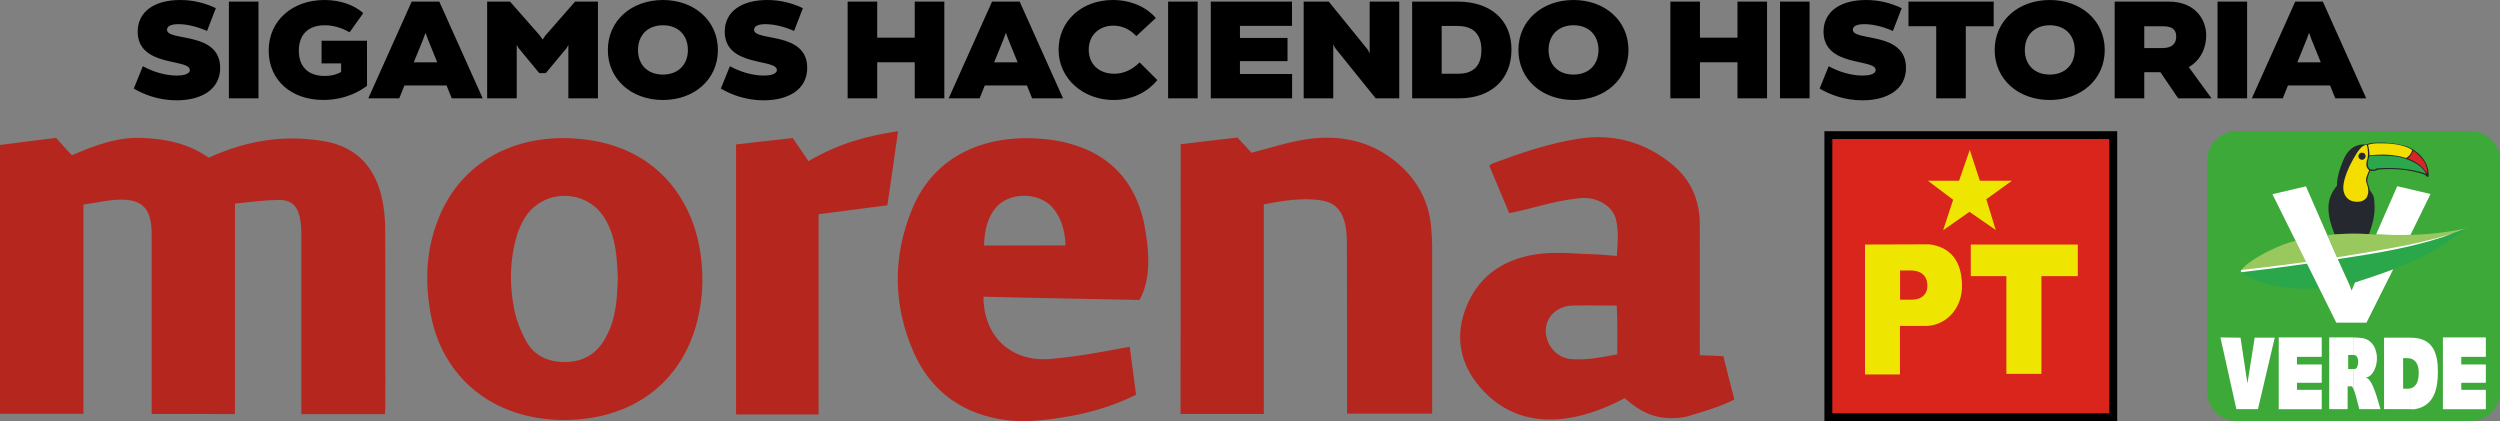
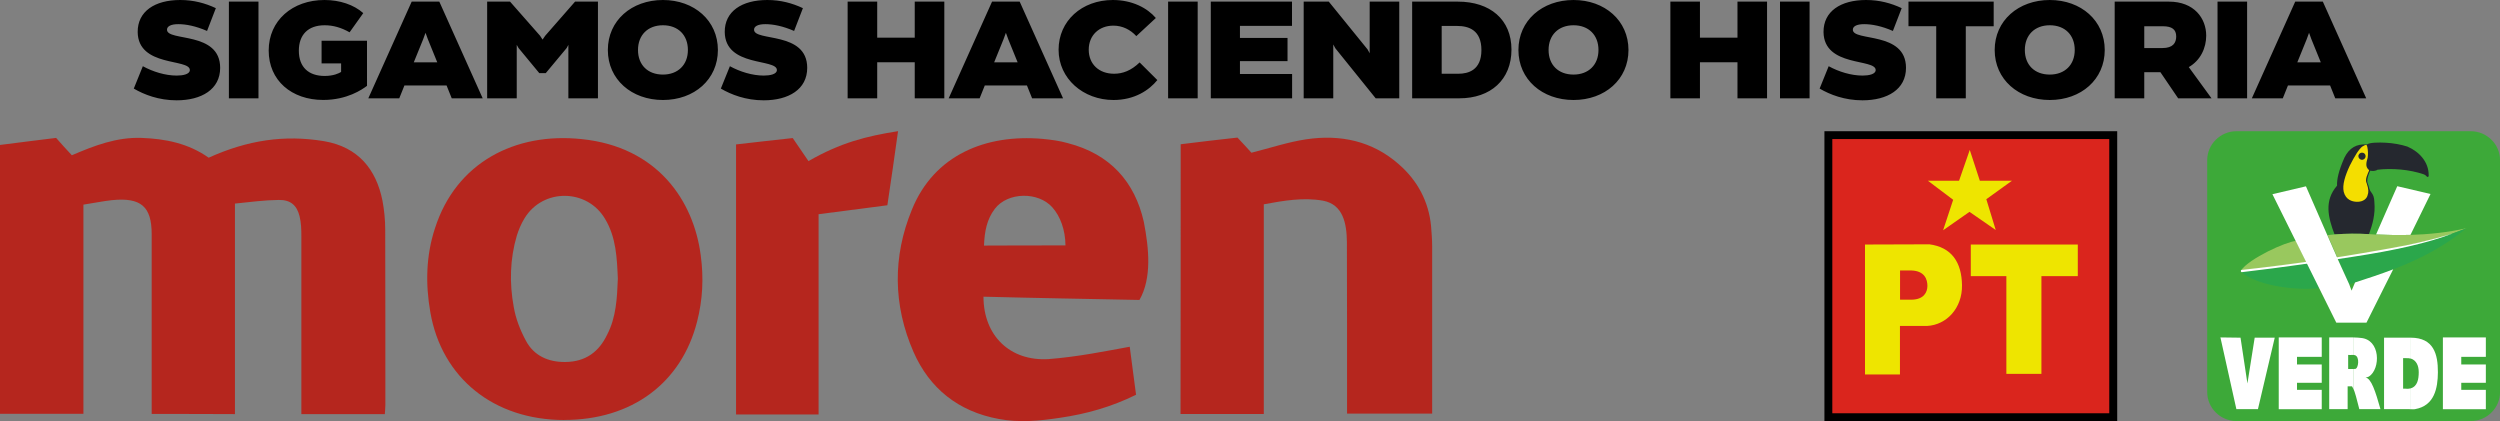
<svg xmlns="http://www.w3.org/2000/svg" id="svg8" viewBox="0 0 475 80">
  <rect x="0" y="0" width="475" height="80" fill="#808080" stroke="none" />
  <defs>
    <style>.cls-1{fill:#fff;}.cls-1,.cls-2,.cls-3,.cls-4,.cls-5,.cls-6,.cls-7,.cls-8,.cls-9,.cls-10,.cls-11,.cls-12,.cls-13{stroke-width:0px;}.cls-1,.cls-3,.cls-4,.cls-5,.cls-6,.cls-8,.cls-11,.cls-12,.cls-13{fill-rule:evenodd;}.cls-2{fill:#000;}.cls-3{fill:#f4de00;}.cls-4{fill:#3da939;}.cls-5{fill:#eee500;}.cls-6{fill:#25282f;}.cls-7{fill:none;}.cls-8{fill:#99c85e;}.cls-9{fill:#da251d;}.cls-10{fill:#b5261e;}.cls-11{fill:#2ba74b;}.cls-12{fill:#d82623;}.cls-13{fill:#2ca74b;}</style>
  </defs>
  <g id="layer1">
    <g id="g3">
      <path id="text2" class="cls-2" d="M31.73 5.64c0-.6.66-1.05 2.15-1.05s3.34.37 5.46 1.29l1.67-4.33C38.99.6 36.79.0 34.24.0c-4.82.0-8.11 2.15-8.08 6.09.08 6.72 9.91 4.99 9.91 7.22.0.81-1.35 1.05-2.49 1.05-2.17.0-4.53-.73-6.44-1.78l-1.72 4.25c1.96 1.15 4.74 2.23 8.14 2.23 4.72.0 8.27-2.07 8.27-6.17.0-7.01-10.1-4.96-10.1-7.24zM49.11.31h-5.62v18.37h5.62V.31zM69.74 7.74H61.1v4.3h3.71v1.63c-.42.26-1.43.76-3.13.76-3 0-4.9-1.63-4.9-4.8.0-2.99 1.72-4.83 4.9-4.83 1.64.0 3.18.45 4.74 1.34l2.6-3.65c-1.8-1.6-4.48-2.49-7.37-2.49-6.1.0-10.6 3.91-10.6 9.6s4.35 9.39 10.36 9.39c4.56.0 7.4-1.99 8.32-2.68V7.74zM85.83 18.68h5.88L83.47.31h-5.25l-8.24 18.37h5.88l.98-2.44h8.01l.98 2.44zM78.62 11.84l1.78-4.38.45-1.23.45 1.23 1.78 4.38h-4.45zM113.61.31h-4.35l-5.67 6.48-.5.73-.48-.73-5.7-6.48h-4.35v18.37h5.62V8.52l.34.6 3.95 4.78h1.22l3.98-4.78.32-.6v10.16h5.62V.31zM125.96.0c-5.97.0-10.47 3.91-10.47 9.5S120 19 125.96 19s10.44-3.91 10.44-9.5S131.9.0 125.96.0zm0 14.17c-2.89.0-4.74-1.84-4.74-4.67s1.86-4.7 4.74-4.7 4.74 1.86 4.74 4.7-1.91 4.67-4.74 4.67zm17.31-8.53c0-.6.66-1.05 2.15-1.05s3.34.37 5.46 1.29l1.67-4.33C150.53.6 148.33.0 145.79.0 140.96.0 137.67 2.15 137.7 6.09c.08 6.72 9.91 4.99 9.91 7.22.0.81-1.35 1.05-2.49 1.05-2.17.0-4.53-.73-6.44-1.78l-1.72 4.25c1.96 1.15 4.74 2.23 8.14 2.23 4.72.0 8.27-2.07 8.27-6.17.0-7.01-10.1-4.96-10.1-7.24h0zM173.8.31v6.85h-7.13V.31h-5.62v18.37h5.62v-6.85h7.13v6.85h5.62V.31h-5.62zm22.3 18.37h5.88L193.74.31h-5.25l-8.24 18.37h5.88l.98-2.44h8.01l.98 2.44zM188.89 11.84l1.78-4.38.45-1.23.45 1.23 1.78 4.38h-4.45zm31.01 3.38-3.37-3.36c-1.62 1.57-3.23 2.15-4.85 2.15-2.89.0-4.82-1.84-4.82-4.57s1.96-4.57 4.69-4.57c1.7.0 3.23.76 4.35 1.99l3.71-3.44C217.99 1.52 215.13.0 211.44.0c-5.88.0-10.31 3.96-10.31 9.45S205.82 19 211.57 19c4.03.0 6.79-1.89 8.32-3.78zM227.56.31h-5.62v18.37h5.62V.31zm8.03 4.6h9.89V.31h-15.43v18.37h15.45v-4.62h-9.91v-2.44h9.04V7.21h-9.04V4.9zM265.86.31h-5.62v9.81l-.4-.73-7.37-9.08h-4.77v18.37h5.62V8.45l.4.73 7.66 9.5h4.48V.31zM277 .31h-8.69v18.37h8.96c5.96.0 9.91-3.54 9.91-9.26s-4.06-9.11-10.18-9.11h0zM276.86 4.93c2.17.0 4.61.76 4.61 4.59s-2.52 4.49-4.37 4.49h-3.18V4.93h2.94zM298.97.0c-5.96.0-10.47 3.91-10.47 9.5s4.51 9.5 10.47 9.5 10.44-3.91 10.44-9.5S304.91.0 298.97.0zm0 14.17c-2.89.0-4.74-1.84-4.74-4.67s1.86-4.7 4.74-4.7 4.74 1.86 4.74 4.7-1.91 4.67-4.74 4.67zM330.12.31v6.85h-7.13V.31h-5.62v18.37h5.62v-6.85h7.13v6.85h5.62V.31h-5.62zm13.7.0h-5.62v18.37h5.62V.31zM352.04 5.64c0-.6.66-1.05 2.15-1.05s3.34.37 5.46 1.29l1.67-4.33C359.3.6 357.1.0 354.55.0c-4.82.0-8.11 2.15-8.08 6.09.08 6.72 9.91 4.99 9.91 7.22.0.81-1.35 1.05-2.49 1.05-2.17.0-4.53-.73-6.44-1.78l-1.72 4.25c1.96 1.15 4.74 2.23 8.14 2.23 4.72.0 8.27-2.07 8.27-6.17.0-7.01-10.1-4.96-10.1-7.24zM378.81.31h-16.2v4.67h5.27v13.7h5.62V4.99h5.3V.31zM389.46.0c-5.96.0-10.47 3.91-10.47 9.5s4.51 9.5 10.47 9.5 10.44-3.91 10.44-9.5S395.4.0 389.46.0zm0 14.17c-2.89.0-4.74-1.84-4.74-4.67s1.86-4.7 4.74-4.7 4.74 1.86 4.74 4.7-1.91 4.67-4.74 4.67zm24.39 4.51h6.34l-4.32-5.93c2.25-1.29 3.31-3.67 3.31-5.98.0-3.28-2.28-6.46-7.08-6.46h-10.31v18.37h5.62v-4.96h3.07l3.37 4.96zM407.41 4.99h3.55c1.7.0 2.52.6 2.52 1.94.0 1.21-.61 2.2-2.62 2.2h-3.45V4.98zM426.95.31h-5.62v18.37h5.62V.31zM443.7 18.68h5.88L441.34.31h-5.25l-8.24 18.37h5.88l.98-2.44h8.01l.98 2.44zM436.49 11.84l1.78-4.38.45-1.23.45 1.23 1.78 4.38h-4.45z" />
      <g id="g2">
        <g id="g1022">
          <path id="path18" class="cls-4" d="M424.94 24.93h44.5c3.06.0 5.57 2.48 5.57 5.5V74.5c0 3.02-2.51 5.5-5.57 5.5h-44.5c-3.06.0-5.57-2.48-5.57-5.5V30.43c0-3.02 2.51-5.5 5.57-5.5z" />
          <g id="g991">
            <polygon id="polygon20" class="cls-1" points="428.39 64.16 432.2 64.16 429.01 77.73 424.91 77.73 421.88 64.11 425.7 64.16 427.01 72.86 428.39 64.16" />
            <polygon id="polygon22" class="cls-1" points="441.13 72.73 436.43 72.73 436.43 74.07 441.13 74.07 441.13 77.75 432.96 77.75 432.96 64.11 441.13 64.11 441.13 67.8 436.43 67.8 436.43 69.25 441.13 69.25 441.13 72.73" />
            <path id="path24" class="cls-1" d="M447.11 64.11c.67.0 1.13.07 1.38.09 3.84.25 3.86 5.89 1.61 7.34-.16.09-.37.16-.64.18 1.1.23 1.86 2.59 2.83 6.02h-4.02c-.48-1.93-.83-3.25-1.15-3.95v-3.68c.11.0.23-.02.37-.02.62-.05.9-2.34-.07-2.61-.12-.02-.21-.02-.3-.05v-3.32h0zm-4.56 13.64V64.11h4.55v3.32c-.18.0-.37.02-.58.02l-.37-.02v2.68h.94v3.68c-.07-.16-.14-.27-.21-.39h-.83v4.34h-3.52z" />
            <path id="path26" class="cls-1" d="M458.07 64.16c4.32.02 5.15 3.11 5.13 6.59-.02 2.98-.64 6.32-4.3 6.98-.3.07-.58.02-.83.02v-3.98c1.24-.36 1.49-1.73 1.49-3.05.0-1.25-.46-2.25-1.49-2.59v-3.98h0zM452.97 64.16h5.11v3.98c-.3-.09-.67-.11-1.08-.09h-.41v5.8h.48c.39.05.74.0 1.01-.07v3.98c-.09-.02-.18-.02-.28-.02h-4.83V64.17h0z" />
            <polygon id="polygon28" class="cls-1" points="472.31 72.73 467.64 72.73 467.64 74.07 472.31 74.07 472.31 77.75 464.15 77.75 464.15 64.11 472.31 64.11 472.31 67.8 467.64 67.8 467.64 69.25 472.31 69.25 472.31 72.73" />
            <g id="_133566392">
              <path id="_133567232" class="cls-8" d="M425.79 51.38c4.17-.41 8.32-.95 12.47-1.55l-2.02-4.06c-1.91.16-8.87 3.32-10.45 5.61z" />
              <path id="_133566760" class="cls-11" d="M425.88 51.68c2.6 2.39 9.72 3.62 14.81 3.06l-2.34-4.7c-4.17.54-8.33 1.1-12.48 1.64z" />
            </g>
            <g id="_133765488">
              <path id="_133766208" class="cls-7" d="M446.85 55.2l.66-1.55c-.39.13-.78.25-1.17.38l.51 1.17z" />
              <path id="_133765824" class="cls-7" d="M447.51 53.65c-.39.13-.78.25-1.17.38l.51 1.17.66-1.55z" />
            </g>
            <g id="_133758424">
              <path id="_133764640" class="cls-1" d="M457.99 44.63l3.81-7.77-6.32-1.48-2.39 5.43-1.64 3.75s.02.0.03.0c2.15.09 4.32.13 6.52.07h0z" />
              <g id="g38">
                <g id="g40">
                  <path id="_133763056" class="cls-6" d="M450.11 44.48c.65-1.81 1.24-3.71 1.02-6.12-.02-.86-.23-1.32-.48-1.66-.23-.27-.39-.57-.48-.86-.07-.39-.18-.68-.28-.91-.16-.39-.11-.66-.09-.86.11-.59.3-1.14.55-1.64.41.11 1.07.06 1.36-.18 2.74-.32 6.07-.07 8.85.89.18.09.35.18.48.34.11.23.46.18.41-.18.02-2.52-1.79-4.48-4.05-5.45-1.2-.39-2.71-.66-4.09-.73-1.29-.07-3.1-.07-3.59.34-1.95-.18-3.38.66-4.28 2.5-1.1 2.5-1.45 4.11-1.4 5.32-2.48 2.85-1.71 6.03-.47 9.27 2.16-.17 4.34-.18 6.54-.06h0z" />
                  <path id="_133762176" class="cls-8" d="M457.99 44.63c-2.2.06-4.37.02-6.52-.06-.01.0-.02.0-.03.0-.44-.03-.89-.06-1.33-.09-2.2-.12-4.37-.11-6.54.06-.45.04-.89.08-1.33.13l1.9 4.34c4.91-.72 9.54-1.54 13.75-2.51 4.05-.8 7.66-1.86 10.74-3.14-3.65.82-7.18 1.17-10.64 1.27h0z" />
                </g>
                <g id="g44">
                  <path id="_133761272" class="cls-7" d="M447.51 53.65c-.39.13-.78.25-1.17.38l.51 1.17.66-1.55z" />
                  <path id="_133760168" class="cls-11" d="M452.83 47.68c-2.82.45-5.74 1-8.63 1.45h-.01c.69 1.64 1.44 3.26 2.16 4.9.01.0.14-.05.15-.06.39-.13.63-.2 1.02-.32 2.44-.79 4.86-1.58 7.25-2.5 4.73-1.81 9.36-4.11 13.89-7.8-4.99 2-10.28 3.41-15.82 4.32h0z" />
                  <path id="_133759440" class="cls-1" d="M444.14 49.15h.01l-.06-.13-1.9-4.34-4.06-9.28-6.37 1.5 4.42 8.89 2.02 4.06.1.2 2.34 4.7 3.26 6.56h5.73l3.4-6.8 1.68-3.34c-2.39.92-4.81 1.71-7.25 2.5l-.66 1.55-.45-1.2-2.22-4.87z" />
                </g>
              </g>
            </g>
            <path id="path49" class="cls-1" d="M425.88 51.29c10.03-1.09 20.28-2.59 31.07-4.64 3.47-.68 6.74-1.59 9.11-2.3-4.69 1.8-11.04 3.23-18.93 4.43-6.14.95-13.18 2-21.18 2.93-.23.02-.25-.39-.07-.43z" />
-             <path id="path51" class="cls-12" d="M457.5 30.16c.28-.2.85-1.11 1.06-1.5 1.91 1.39 2.71 2.84 2.58 4.3-.83-1.27-1.98-2.3-3.63-2.8z" />
-             <path id="path53" class="cls-3" d="M449.91 27.54c.83-.36 1.86-.32 3.06-.3 2.02.0 4.46.5 5.36 1.3-.25.73-.67 1.2-1.15 1.48-2.41-.75-4.74-.73-6.99-.52.0-.64-.07-1.34-.28-1.95z" />
-             <path id="path55" class="cls-13" d="M450.16 29.72c.02-.09.0-.16 2.14-.14 1.82.02 3.52.02 5.22.77 1.77.66 2.85 1.57 3.45 2.68-1.61-.61-3.38-.89-5.2-1.05-1.38-.09-2.76-.09-4.16.02-.21.0-.16.4-1.26.16-.41-.27-.58-.82-.41-1.59.05-.36.14-.59.23-.86h0z" />
            <path id="path57" class="cls-3" d="M448.85 27.84c.3-.18.55-.32.71-.3.16.02.18.2.23.39.14.61.16 1.41.07 2.02-.28.95-.44 1.68.12 2.23.18.14.18.25.05.43-.13.4-.76 1.46-.35 2.25.39 1.11.35 1.73.18 2.16-.12.66-.78 1.36-2.07 1.32-.87-.02-2.09-.36-2.48-1.89-.3-1.3.25-3.05 1.15-4.98.9-1.77 1.7-3.11 2.39-3.64z" />
            <path id="path59" class="cls-6" d="M448.78 30.36c.39.0.69-.32.69-.68.0-.39-.3-.68-.69-.68-.37.0-.69.3-.69.68.0.36.32.68.69.68z" />
          </g>
        </g>
        <g id="g2061">
          <rect id="rect1076" class="cls-2" x="346.64" y="24.93" width="55.63" height="55.07" />
          <g id="g2053">
            <rect id="rect1078" class="cls-9" x="348.14" y="26.42" width="52.62" height="52.1" />
            <g id="g1112">
              <path id="path63" class="cls-5" d="M366.53 46.42c-4.08.0-8.1.03-12.18.04v24.69h6.64v-9.22h5.16c3.71-.2 6.69-3.38 6.63-7.73-.06-4.36-1.96-7.24-6.26-7.79zM374.45 46.46v6h6.76v18.58h6.66V52.46h6.91v-6h-20.33zM361 51.39h2.16c2.55.08 3.05 1.73 3.05 2.93-.01 1.19-.66 2.58-2.99 2.62h-2.21V51.4z" />
              <path id="path1107" class="cls-5" d="M374.25 28.5l-2.03 5.84h-5.92l4.8 3.62-1.91 5.79 5.01-3.5 4.99 3.45-1.79-5.85 4.87-3.51h-6.1l-1.91-5.84z" />
            </g>
          </g>
        </g>
        <g id="g1403">
          <path id="path75" class="cls-10" d="M28.82 78.65V44.5c0-5.26-2.03-7.03-7.57-6.47-1.79.2-3.47.56-5.4.85v39.74H0V27.54c3.47-.46 7.05-.88 10.66-1.34.96 1.11 1.93 2.16 2.99 3.3 4.26-1.83 8.5-3.46 13.21-3.3 4.61.16 8.94 1.05 12.79 3.76 7.4-3.34 14.36-4.39 21.91-3.14 6.5 1.11 9.91 5.33 11.11 11.31.34 1.8.52 3.69.52 5.49.03 11.11.03 22.22.03 33.33.0.56-.07 1.08-.1 1.73H57.26V44.95c0-1.27-.03-2.61-.34-3.86-.52-2.09-1.72-3.14-3.96-3.1-2.72.03-5.4.39-8.32.69v40c-5.33-.03-10.42-.03-15.82-.03h0z" />
          <path id="path77" class="cls-10" d="M224.32 27.41c3.68-.46 7.26-.88 10.8-1.27 1 1.08 1.96 2.09 2.65 2.88 3.61-.91 6.95-2.03 10.39-2.55 6.53-.98 12.59.33 17.58 4.71 3.65 3.17 5.71 7.16 6.16 11.76.1 1.27.21 2.61.21 3.89v31.76h-16.17c0-11.22.0-22.89-.03-32.55-.03-3.58-.72-7.19-4.54-7.91-3.71-.65-7.39-.03-11.25.69v39.84H224.3c.03-17.12.03-34.05.03-51.24h0z" />
-           <path id="path79" class="cls-10" d="M286.74 40.48c-1.27-3.04-2.48-5.95-3.78-8.99.24-.16.41-.36.69-.46 5.3-1.96 10.63-3.79 16.23-4.67 6.71-1.05 12.69.65 17.82 4.87 3.65 2.97 5.26 6.93 5.26 11.41.03 9.03.0 16.74.0 24.84 1.55.07 2.89.1 4.47.2.69 2.68 1.34 5.36 2.1 8.24-2.96 1.47-6.09 2.35-9.22 3.27-5.52.99-8.65-.98-11.63-3.53-3.44 1.8-7.09 3.27-11.01 3.82-6.53.95-12.14-.95-16.34-5.78-4.06-4.61-4.95-9.97-2.68-15.52 2.48-6.11 7.64-9.31 14.31-10 3.37-.33 6.84.06 10.35.16 1.2.03 2.41.2 3.89.29.17-2.42.38-4.74-.17-6.99-.72-2.68-3.92-4.44-7.19-3.95-4.75.48-9.17 2.1-13.1 2.81h0zm20.43 17.58c-2.85.0-5.61-.07-8.39.0-2.89.07-4.95 2.03-5.09 4.58-.07 2.84 2.03 5.36 4.82 5.59 2.96.23 5.78-.33 8.77-.92.0-3 .07-6.44-.1-9.25h0z" />
          <path id="path81" class="cls-10" d="M107.21 79.8c-13.38.0-23.28-7.97-25.45-20.49-.93-5.36-.83-10.72.89-15.95 3.99-12.45 15.2-18.27 27.86-16.93 14.45 1.47 21.29 11.73 22.63 22.09.58 4.25.38 8.43-.69 12.58-2.99 11.73-12.45 18.69-25.25 18.69h0zm10.18-26.87c-.17-3.89-.31-7.81-2.41-11.31-3.4-5.82-11.83-5.88-15.31-.16-.65 1.05-1.13 2.22-1.48 3.33-1.31 4.44-1.41 9.05-.58 13.53.38 2.25 1.24 4.44 2.34 6.47 1.48 2.75 4.16 4.02 7.43 3.99 3.92-.03 6.43-1.96 7.98-5.2 1.72-3.3 1.89-6.99 2.03-10.65h0z" />
          <path id="path83" class="cls-10" d="M216.51 56.99c-9.87-.2-19.74-.36-29.65-.62.0 7.35 4.99 12.29 12.35 11.86 5.53-.43 10.77-1.5 15.44-2.35.38 3.14.83 6.11 1.2 9.12-4.68 2.32-9.49 3.66-14.45 4.38-3.89.59-7.7.95-11.59.23-7.77-1.41-13.21-5.85-16.23-12.71-3.92-8.95-3.99-18.14-.31-27.09 4.23-10.42 14.1-14.35 24.76-13.43 1.65.16 3.3.36 4.88.82 8.05 2.09 12.69 7.35 14.41 14.93.99 5.09 1.55 10.71-.83 14.87h0zM202.44 46.63c-.03-2.94-.96-5.49-2.48-7.22-2.68-3.04-8.5-2.94-10.94.26-1.55 2.03-1.96 4.38-2.06 6.99 5.26-.03 10.28-.03 15.48-.03h0z" />
          <path id="path85" class="cls-10" d="M155.53 78.75h-15.68V27.44c3.51-.39 7.09-.82 10.77-1.21.96 1.41 1.93 2.84 2.99 4.38 6.08-3.5 11-4.74 17.02-5.69-.69 4.9-1.34 9.54-2.03 14.08-4.47.59-8.7 1.14-13.07 1.7v38.04z" />
        </g>
      </g>
    </g>
  </g>
</svg>